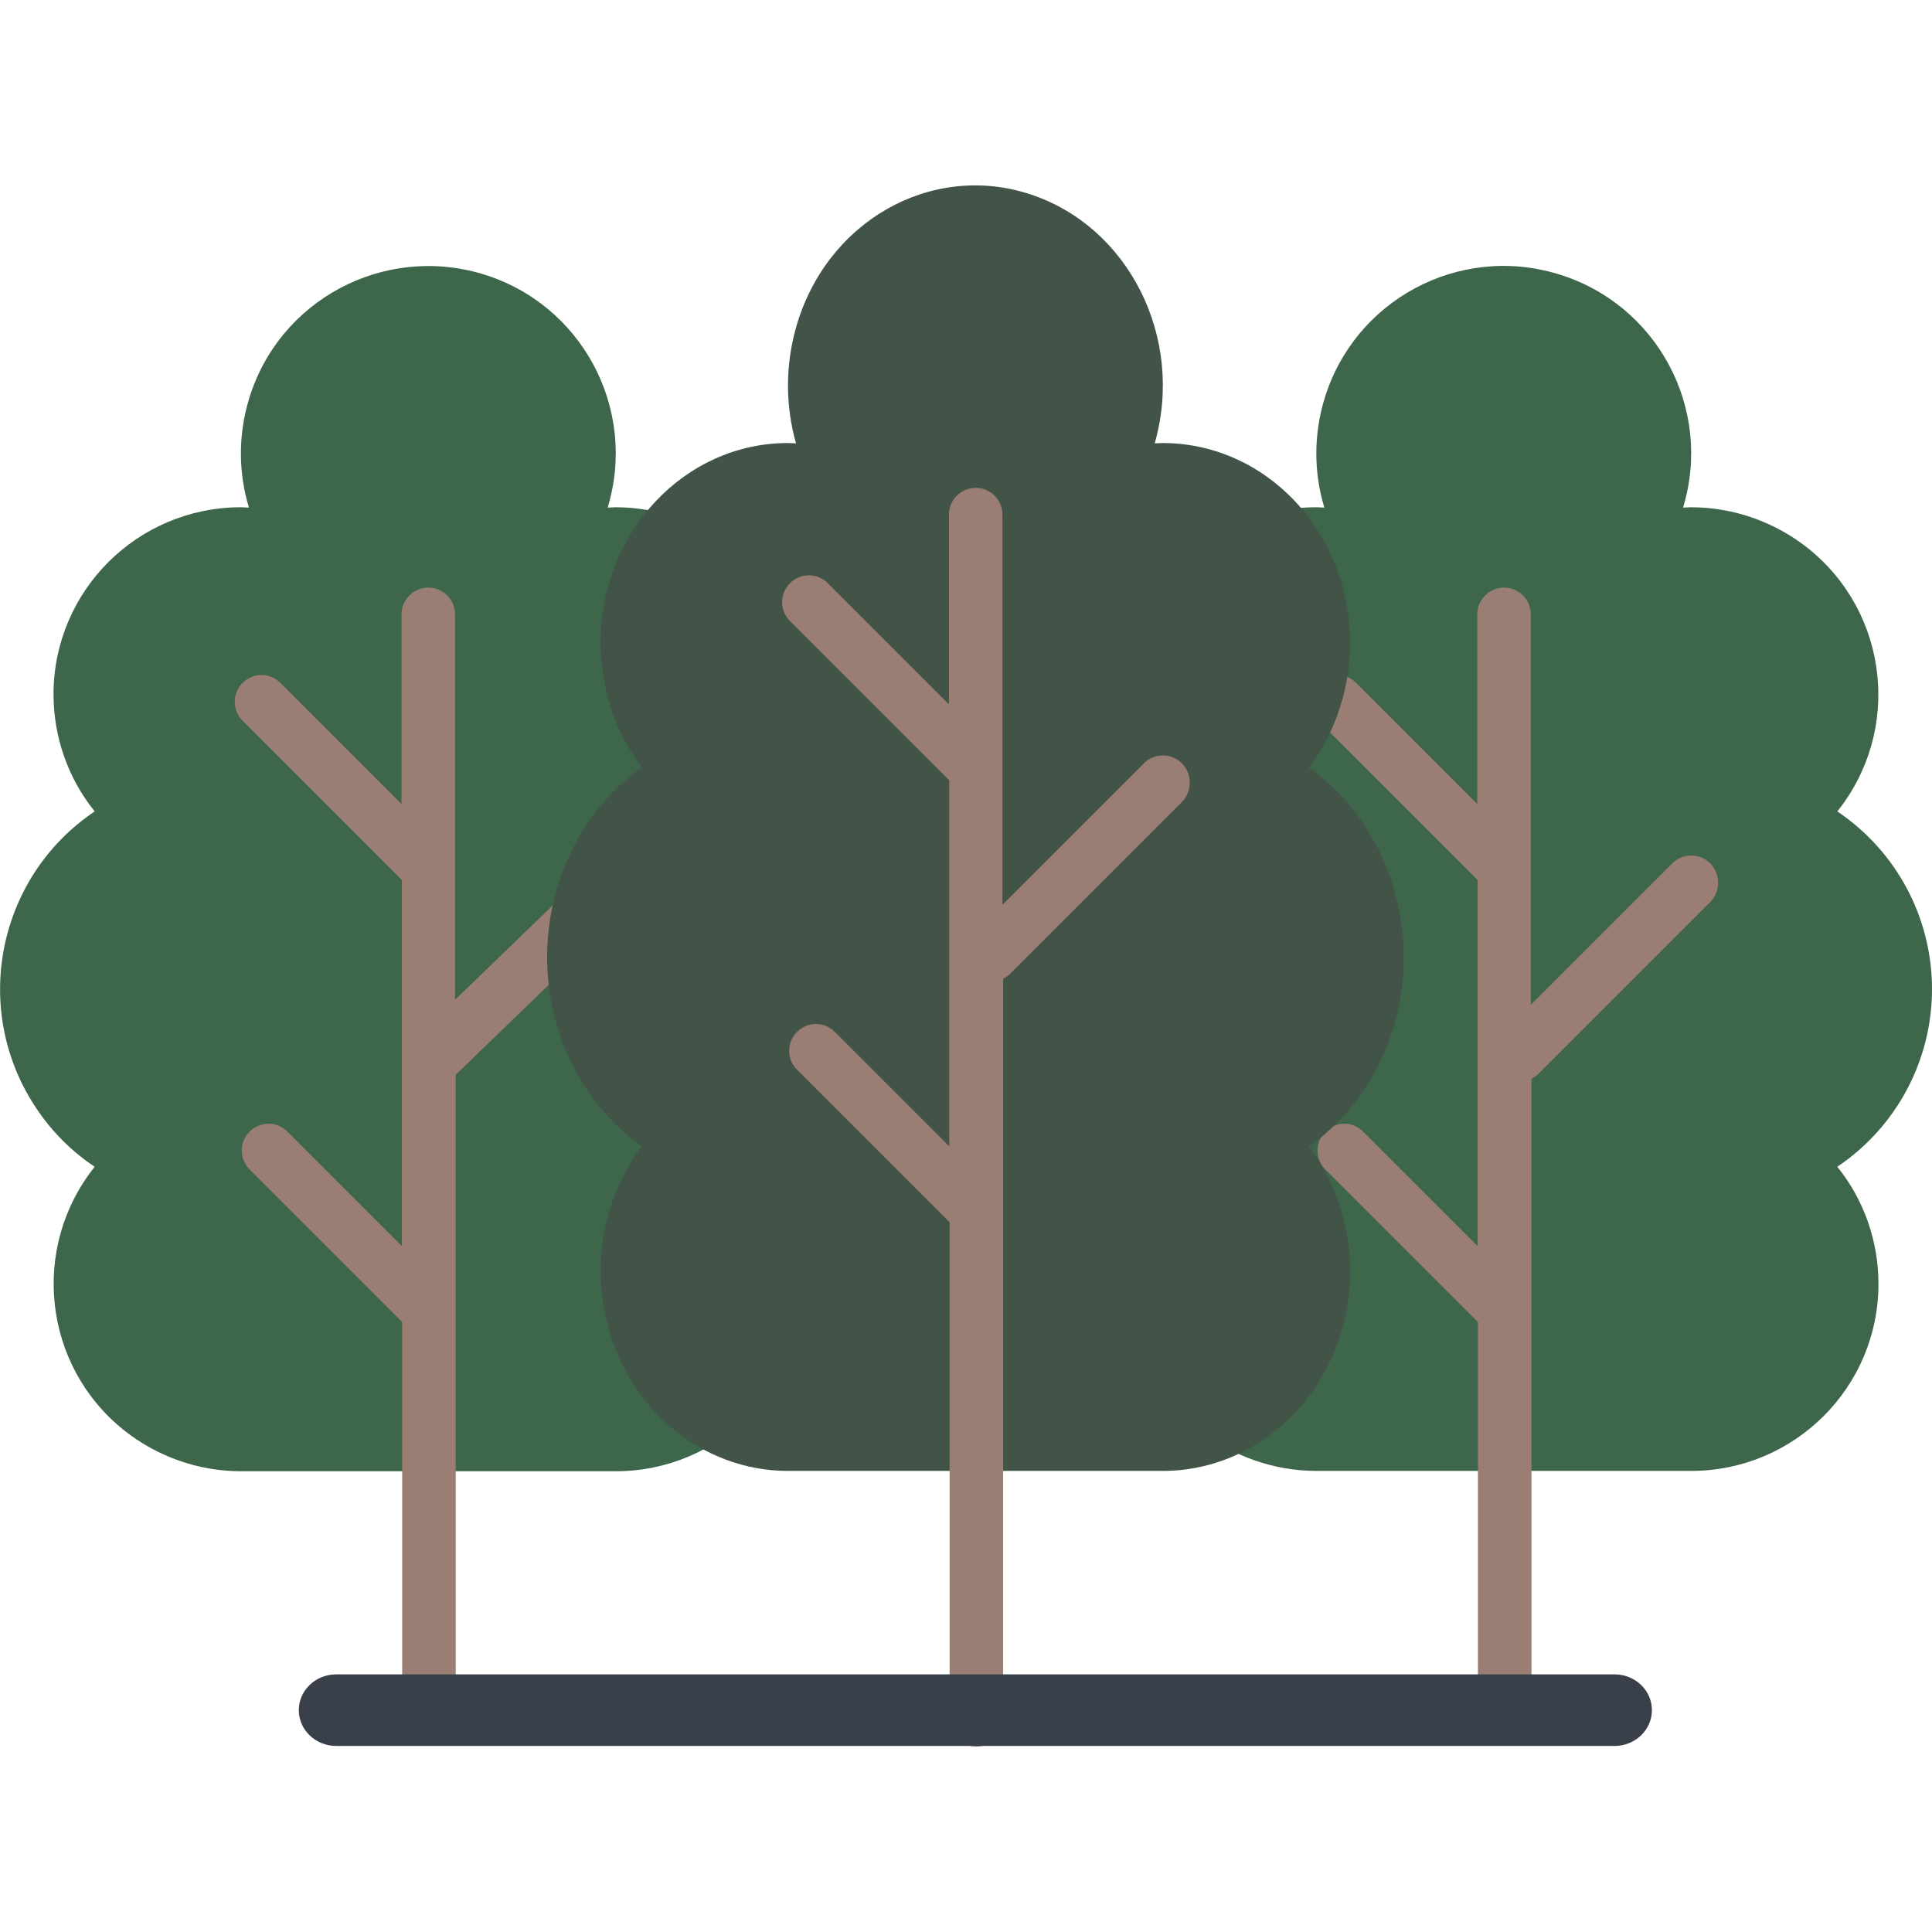
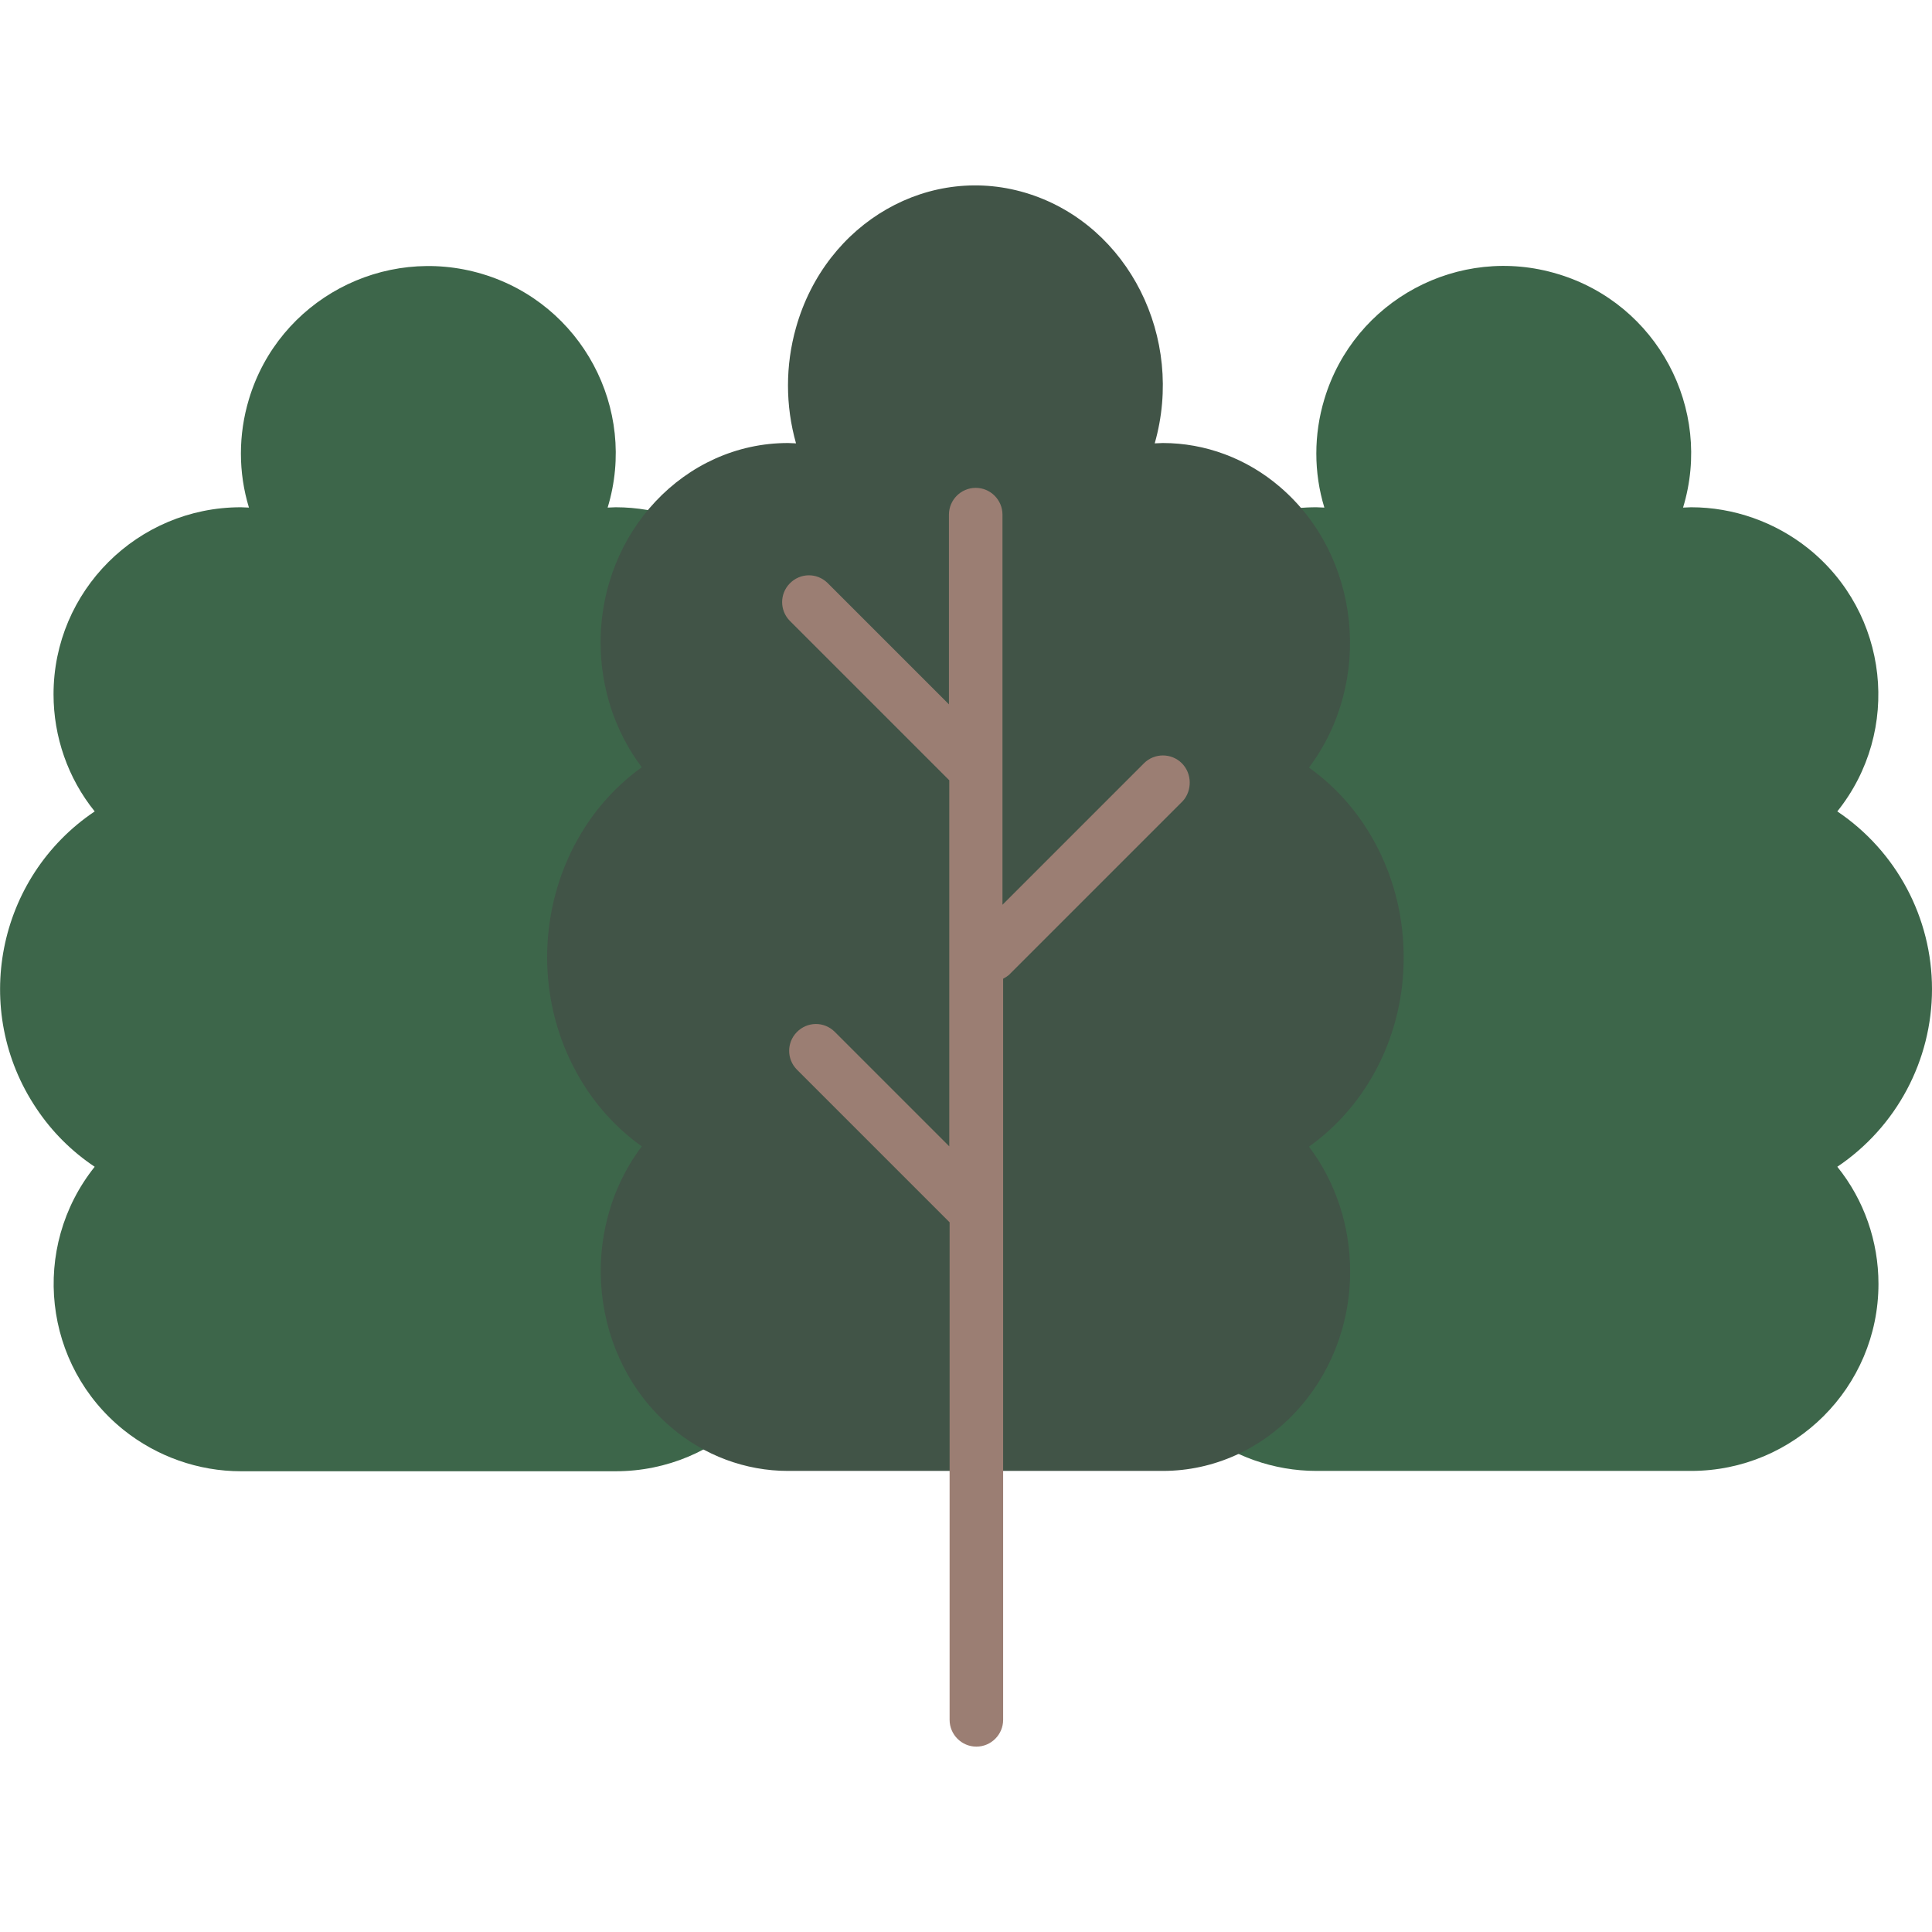
<svg xmlns="http://www.w3.org/2000/svg" version="1.1" id="Capa_1" x="0px" y="0px" viewBox="0 0 577.4 577.4" style="enable-background:new 0 0 577.4 577.4;" xml:space="preserve">
  <style type="text/css">
	.st0{fill:#3D664A;}
	.st1{fill:#9B7E73;}
	.st2{fill:#415447;}
	.st3{fill:#394049;}
</style>
  <g>
    <path class="st0" d="M256,295.6c0-21.3-10.6-41.2-28.3-53.1c19.3-24.1,15.4-59.3-8.7-78.6c-9.9-7.9-22.3-12.3-35-12.3   c-0.8,0-1.6,0.1-2.4,0.1c9-29.6-7.8-60.9-37.4-69.8s-60.9,7.8-69.8,37.4c-3.2,10.6-3.2,21.9,0,32.4c-0.8,0-1.6-0.1-2.4-0.1   c-30.9,0-56,25-56,55.9c0,12.7,4.3,25.1,12.3,35C-1,262.2-8.8,302,10.9,331.3c4.6,6.9,10.5,12.8,17.4,17.4   C9,372.9,12.9,408.1,37,427.4c9.9,7.9,22.3,12.3,35,12.3h112c30.9,0,56-25,56-55.9c0-12.7-4.3-25.1-12.3-35   C245.4,336.8,256,316.9,256,295.6z" />
-     <path class="st1" d="M189.7,258c-3.1-3.2-8.1-3.2-11.3-0.2l-42.4,41V183.6c0-4.4-3.6-8-8-8c-4.4,0-8,3.6-8,8v56.7L83.7,204   c-3.2-3.1-8.2-3-11.3,0.2c-3,3.1-3,8,0,11.1l47.7,47.7v109.4l-34.3-34.3c-3.2-3.1-8.2-3-11.3,0.2c-3,3.1-3,8,0,11.1l45.7,45.7   v114.7c0,4.4,3.6,8,8,8c4.4,0,8-3.6,8-8V321.2l53.6-51.8C192.8,266.3,192.9,261.2,189.7,258C189.8,258.1,189.8,258,189.7,258   L189.7,258z" />
    <path class="st0" d="M577.4,295.6c0-21.3-10.6-41.2-28.3-53.1c19.3-24.1,15.4-59.3-8.7-78.6c-9.9-7.9-22.3-12.3-35-12.3   c-0.8,0-1.6,0.1-2.4,0.1c9-29.6-7.8-60.9-37.4-69.8c-29.6-9-60.9,7.8-69.8,37.4c-3.2,10.6-3.2,21.9,0,32.4c-0.8,0-1.6-0.1-2.4-0.1   c-30.9,0-56,25-56,55.9c0,12.7,4.3,25.1,12.3,35c-29.3,19.7-37.1,59.5-17.4,88.8c4.6,6.9,10.5,12.8,17.4,17.4   c-19.3,24.1-15.4,59.3,8.7,78.6c9.9,7.9,22.3,12.3,35,12.3h112c30.9,0,56-25,56-55.9c0-12.7-4.3-25.1-12.3-35   C566.8,336.8,577.4,316.9,577.4,295.6L577.4,295.6z" />
-     <path class="st1" d="M511.1,258c-3.1-3.1-8.2-3.1-11.3,0l-42.3,42.3V183.6c0-4.4-3.6-8-8-8s-8,3.6-8,8v56.7L405.2,204   c-3.2-3.1-8.2-3-11.3,0.2c-3,3.1-3,8,0,11.1l47.7,47.7v109.4l-34.3-34.3c-3.2-3.1-8.2-3-11.3,0.2c-3,3.1-3,8,0,11.1l45.7,45.7   v114.7c0,4.4,3.6,8,8,8s8-3.6,8-8V322.4c0.6-0.3,1.2-0.7,1.7-1.1l52-52C514.2,266.2,514.2,261.1,511.1,258L511.1,258z" />
    <path class="st2" d="M419.5,286c0-22.7-10.6-44-28.3-56.6c19.3-25.7,15.4-63.3-8.7-83.9c-9.9-8.5-22.3-13.1-35-13.1   c-0.8,0-1.6,0.1-2.4,0.1c9-31.6-7.8-64.9-37.4-74.5s-60.9,8.3-69.8,39.9c-3.2,11.3-3.2,23.3,0,34.6c-0.8,0-1.6-0.1-2.4-0.1   c-30.9,0-56,26.7-56,59.6c0,13.6,4.3,26.7,12.3,37.3c-29.3,21.1-37.1,63.5-17.4,94.8c4.6,7.3,10.5,13.6,17.4,18.5   c-19.3,25.7-15.4,63.3,8.7,83.9c9.9,8.5,22.3,13.1,35,13.1h112c30.9,0,56-26.7,56-59.6c0-13.6-4.3-26.7-12.3-37.3   C409,330,419.6,308.8,419.5,286z" />
    <path class="st1" d="M353.2,228.1c-3.1-3.1-8.2-3.1-11.3,0l-42.3,42.3V153.8c0-4.4-3.6-8-8-8s-8,3.6-8,8v56.7l-36.3-36.3   c-3.2-3.1-8.2-3-11.3,0.2c-3,3.1-3,8,0,11.1l47.7,47.7v109.4l-34.3-34.3c-3.2-3.1-8.2-3-11.3,0.2c-3,3.1-3,8,0,11.1l45.7,45.7V514   c0,4.4,3.6,8,8,8s8-3.6,8-8V292.5c0.6-0.3,1.2-0.7,1.7-1.1l52-52C356.3,236.3,356.3,231.2,353.2,228.1L353.2,228.1z" />
-     <path class="st3" d="M482.5,521.8h-382c-6.2,0-11.2-4.8-11.2-10.7c0-5.9,5-10.7,11.2-10.7h382c6.2,0,11.2,4.8,11.2,10.7   C493.7,517,488.7,521.8,482.5,521.8z" />
  </g>
</svg>